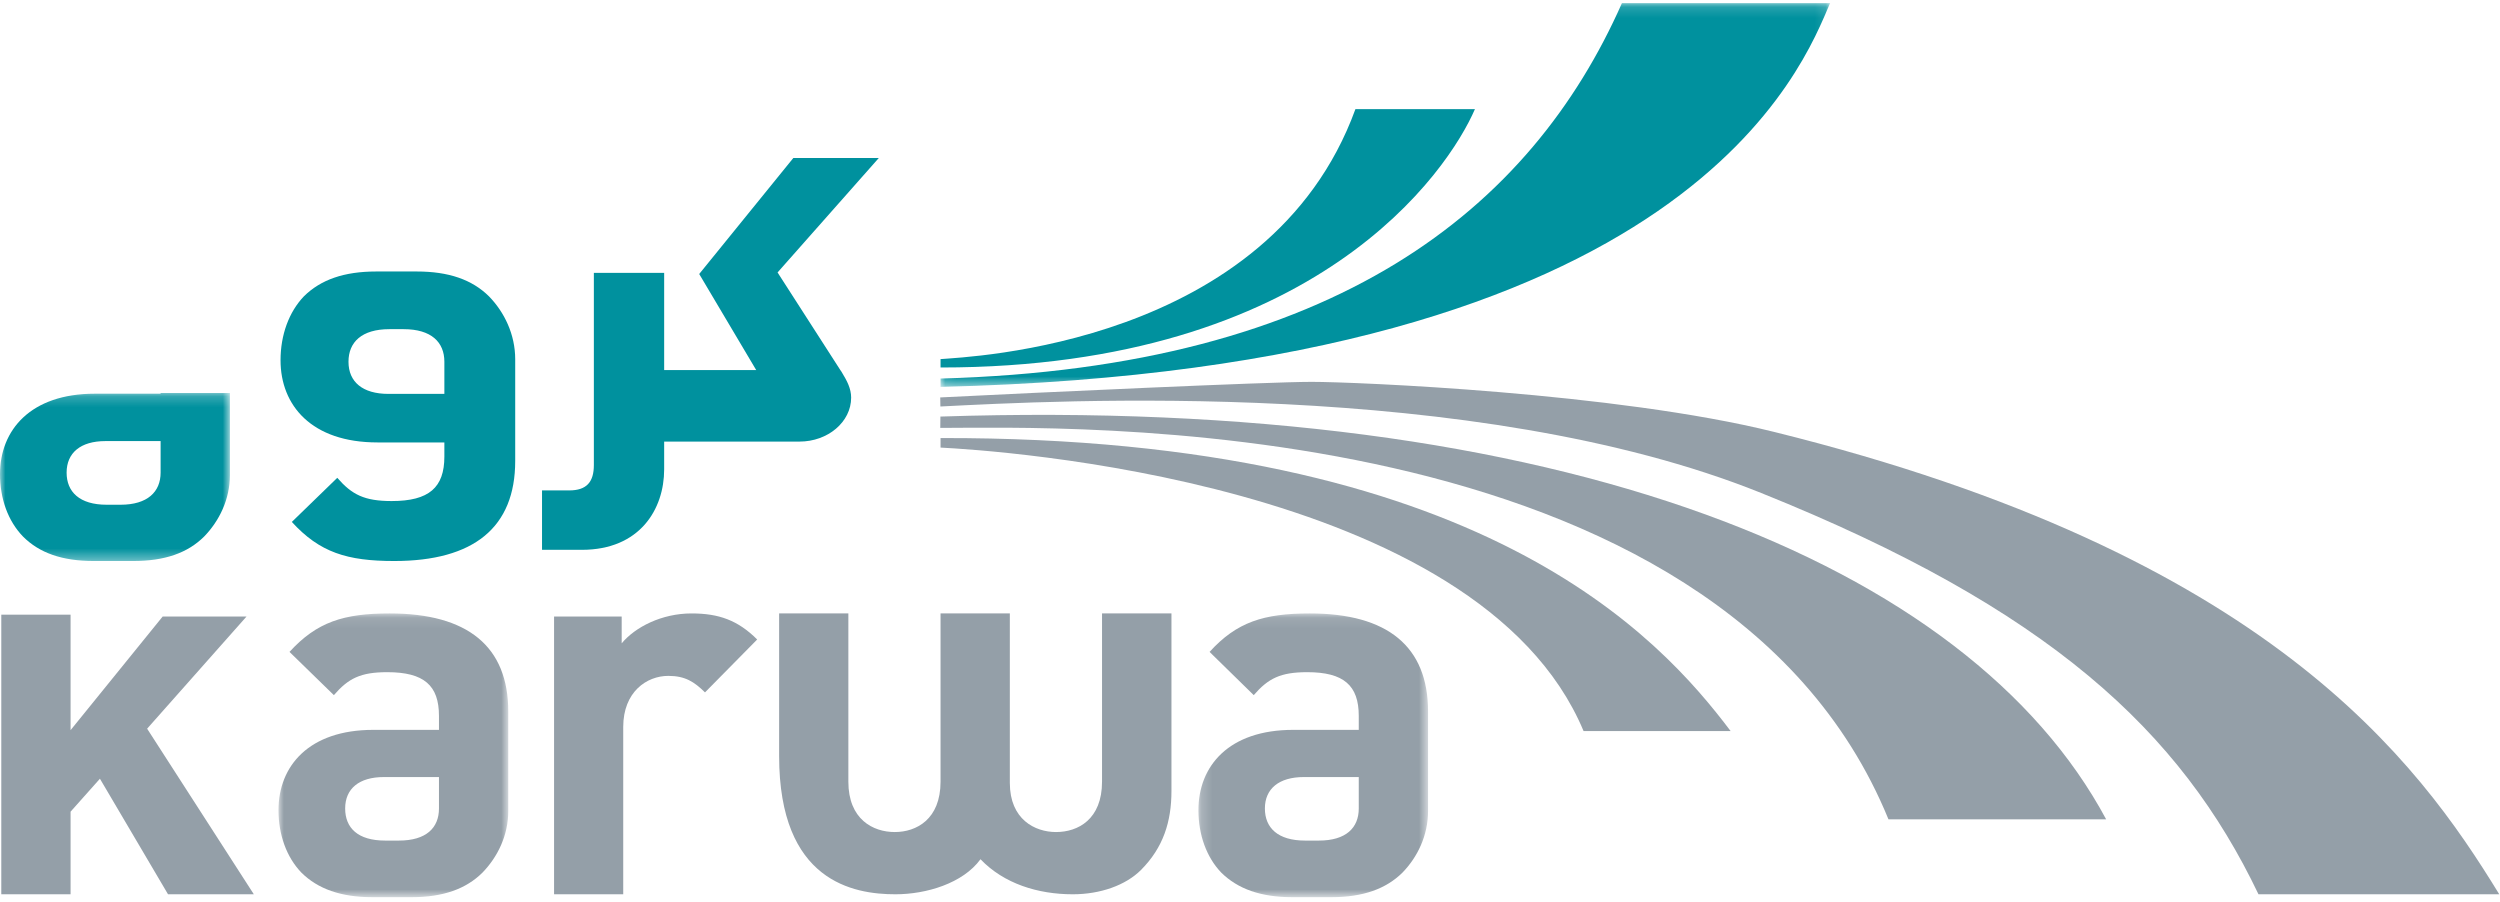
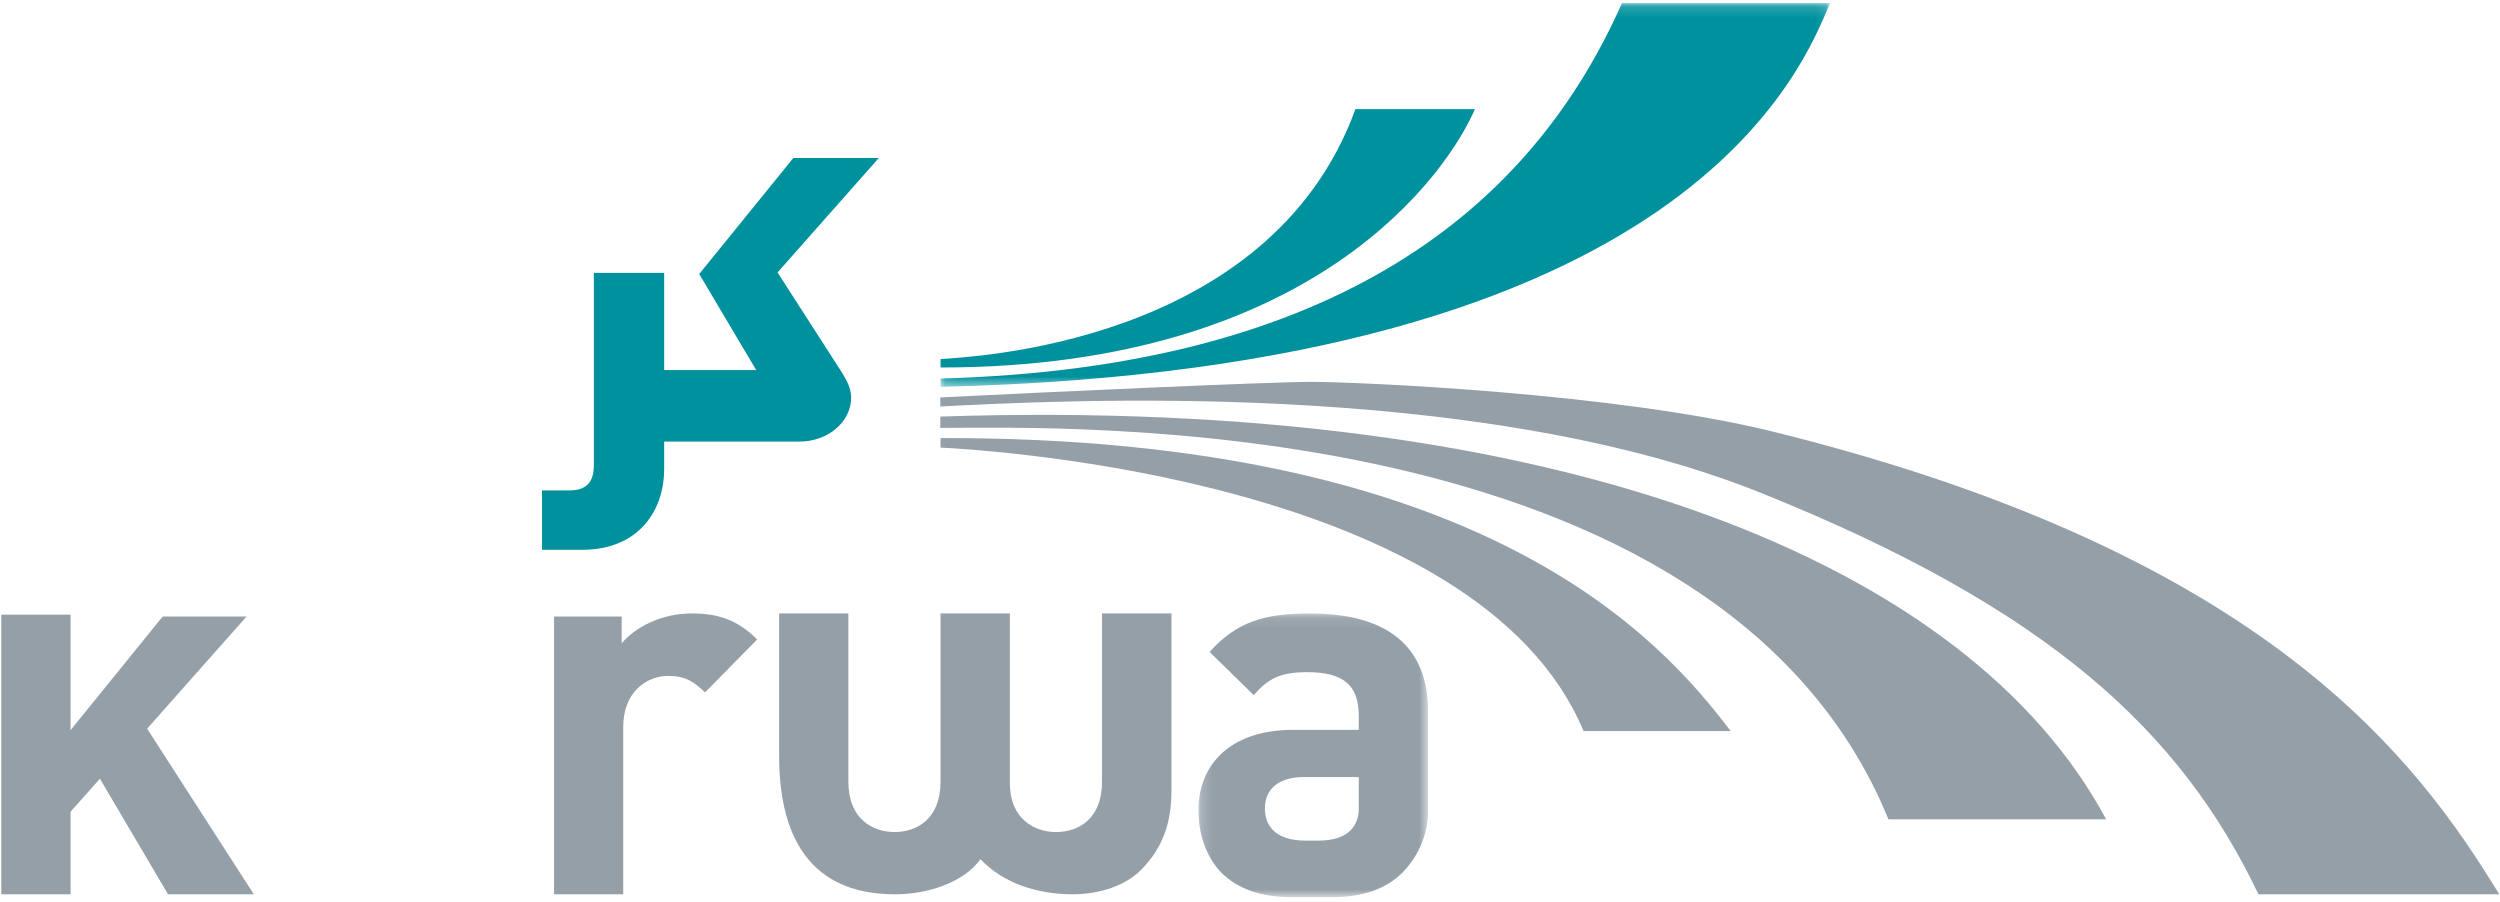
<svg xmlns="http://www.w3.org/2000/svg" xmlns:xlink="http://www.w3.org/1999/xlink" width="230px" height="83px" viewBox="0 0 230 83" version="1.1">
  <title>karwa_logo</title>
  <desc>Created with Sketch.</desc>
  <defs>
    <polygon id="path-1" points="0.001 0.097 21.14 0.097 21.14 26.203 0.001 26.203" />
    <polygon id="path-3" points="0.204 0.097 21.33 0.097 21.33 26.203 0.204 26.203" />
    <polygon id="path-5" points="0.061 0.143 81.898 0.143 81.898 35.446 0.061 35.446" />
    <polygon id="path-7" points="0 0.199 21.151 0.199 21.151 15.655 0 15.655" />
  </defs>
  <g id="Page-1" stroke="none" stroke-width="1" fill="none" fill-rule="evenodd">
    <g id="logos" transform="translate(-135, -188)">
      <g id="karwa_logo" transform="translate(135, 188)">
        <polygon id="Fill-1" fill="#949FA8" points="0.119 56.55 0.119 82.272 6.493 82.272 6.493 74.674 9.193 71.642 15.457 82.272 23.351 82.272 13.536 67.039 22.678 56.723 14.963 56.723 6.493 67.175 6.493 56.55" />
        <g id="Group-30" transform="translate(0, 0.148)">
          <path d="M64.86,63.552 C63.872,62.582 63.044,62.033 61.482,62.033 C59.505,62.033 57.337,63.497 57.337,66.734 L57.337,82.127 L50.974,82.127 L50.974,56.572 L57.195,56.572 L57.195,59.037 C58.436,57.542 60.882,56.288 63.619,56.288 C66.139,56.288 67.887,56.918 69.66,58.685 L64.86,63.552 Z" id="Fill-2" fill="#949FA8" />
          <path d="M71.68,56.286 L78.049,56.286 L78.049,71.767 C78.049,75.232 80.316,76.4 82.317,76.4 C84.307,76.4 86.53,75.232 86.53,71.767 L86.53,56.286 L92.905,56.286 L92.905,71.884 C92.905,75.232 95.209,76.4 97.155,76.4 C99.181,76.4 101.387,75.232 101.387,71.767 L101.387,56.286 L107.774,56.286 L107.774,72.619 C107.774,75.43 107.033,77.821 104.969,79.89 C103.561,81.298 101.232,82.126 98.693,82.126 C95.499,82.126 92.362,81.156 90.206,78.902 C88.587,81.119 85.221,82.126 82.379,82.126 C78.519,82.126 71.68,80.958 71.68,69.407 L71.68,56.286 Z" id="Fill-4" fill="#949FA8" />
          <g id="Group-8" transform="translate(25.62, 56.19)">
            <mask id="mask-2" fill="white">
              <use xlink:href="#path-1" />
            </mask>
            <g id="Clip-7" />
-             <path d="M11.083,20.995 C13.591,20.995 14.765,19.828 14.765,18.042 L14.765,15.151 L9.699,15.151 C7.407,15.151 6.135,16.226 6.135,18.042 C6.135,19.828 7.297,20.995 9.81,20.995 L11.083,20.995 Z M21.14,18.271 C21.14,20.538 20.151,22.515 18.768,23.942 C17.26,25.437 15.16,26.203 12.263,26.203 L8.631,26.203 C5.74,26.203 3.615,25.437 2.108,23.942 C0.736,22.515 0.001,20.452 0.001,18.197 C0.001,14.132 2.799,10.809 8.729,10.809 L14.765,10.809 L14.765,9.524 C14.765,6.725 13.394,5.502 10.002,5.502 C7.543,5.502 6.425,6.077 5.097,7.615 L1.014,3.637 C3.522,0.894 5.974,0.097 10.231,0.097 C17.415,0.097 21.14,3.137 21.14,9.122 L21.14,18.271 Z" id="Fill-6" fill="#949FA8" mask="url(#mask-2)" />
          </g>
          <g id="Group-11" transform="translate(110.051, 56.19)">
            <mask id="mask-4" fill="white">
              <use xlink:href="#path-3" />
            </mask>
            <g id="Clip-10" />
            <path d="M11.292,20.995 C13.775,20.995 14.955,19.828 14.955,18.042 L14.955,15.151 L9.902,15.151 C7.616,15.151 6.319,16.226 6.319,18.042 C6.319,19.828 7.517,20.995 10.007,20.995 L11.292,20.995 Z M21.33,18.271 C21.33,20.538 20.36,22.515 18.976,23.942 C17.463,25.437 15.35,26.203 12.447,26.203 L8.833,26.203 C5.93,26.203 3.823,25.437 2.304,23.942 C0.938,22.515 0.204,20.452 0.204,18.197 C0.204,14.132 2.996,10.809 8.926,10.809 L14.955,10.809 L14.955,9.524 C14.955,6.725 13.577,5.502 10.211,5.502 C7.752,5.502 6.622,6.077 5.294,7.615 L1.229,3.637 C3.725,0.894 6.202,0.097 10.452,0.097 C17.605,0.097 21.33,3.137 21.33,9.122 L21.33,18.271 Z" id="Fill-9" fill="#949FA8" mask="url(#mask-4)" />
          </g>
          <path d="M86.53,32.89 C88.939,32.679 116.767,31.697 124.699,9.892 L135.694,9.892 C133.267,15.513 121.172,33.662 86.53,33.662 L86.53,32.89 Z" id="Fill-12" fill="#00919E" />
          <g id="Group-16" transform="translate(86.468, 0)">
            <mask id="mask-6" fill="white">
              <use xlink:href="#path-5" />
            </mask>
            <g id="Clip-15" />
            <path d="M0.061,34.68 C36.458,33.667 54.39,19.033 62.748,0.143 L81.898,0.143 C79.464,5.752 69.339,33.784 0.061,35.446 L0.061,34.68 Z" id="Fill-14" fill="#00919E" mask="url(#mask-6)" />
          </g>
          <path d="M86.53,41.03 C91.15,41.265 136.028,44.008 145.689,67.111 L159.218,67.111 C152.744,58.537 136.337,40.048 86.53,40.153 L86.53,41.03 Z" id="Fill-17" fill="#949FA8" />
          <path d="M86.505,39.219 C96.963,39.219 158.137,37.07 173.74,75.233 L193.767,75.233 C181.104,51.611 143.577,36.291 86.517,38.176 L86.505,39.219 Z" id="Fill-19" fill="#949FA8" />
          <path d="M86.515,37.25 C96.899,36.725 135.568,34.556 162.026,45.206 C188.495,55.843 200.603,67.111 207.781,82.127 L229.932,82.127 C222.409,69.841 208.683,50.852 163.23,39.591 C148.677,35.971 124.61,34.983 120.669,34.983 C116.715,34.983 95.274,35.971 86.502,36.416 L86.515,37.25 Z" id="Fill-21" fill="#949FA8" />
-           <path d="M35.823,30.135 C33.272,30.135 32.061,31.334 32.061,33.131 C32.061,34.997 33.371,36.09 35.73,36.09 L40.882,36.09 L40.882,33.131 C40.882,31.334 39.684,30.135 37.133,30.135 L35.823,30.135 Z M47.399,32.902 L47.399,42.261 C47.399,48.383 43.588,51.465 36.268,51.465 C31.925,51.465 29.411,50.674 26.848,47.87 L31.029,43.812 C32.376,45.362 33.525,45.949 36.033,45.949 C39.48,45.949 40.882,44.701 40.882,41.853 L40.882,40.556 L34.723,40.556 C28.658,40.556 25.81,37.146 25.81,32.995 C25.81,30.673 26.576,28.566 27.953,27.12 C29.51,25.576 31.666,24.829 34.618,24.829 L38.337,24.829 C41.278,24.829 43.433,25.576 44.99,27.12 C46.398,28.566 47.399,30.611 47.399,32.902 L47.399,32.902 Z" id="Fill-23" fill="#00919E" />
          <path d="M77.312,33.9 C77.287,33.863 71.536,24.918 71.536,24.918 L80.852,14.386 L72.988,14.386 L64.327,25.06 L69.572,33.9 L61.103,33.9 L61.103,24.955 L54.635,24.955 L54.635,42.628 C54.635,44.191 53.98,44.97 52.362,44.97 L49.866,44.97 L49.866,50.436 L53.535,50.436 C58.848,50.436 61.103,46.718 61.103,43.03 L61.103,40.478 L73.55,40.478 C76.169,40.478 78.306,38.668 78.306,36.432 C78.306,35.604 77.917,34.876 77.491,34.178 C77.435,34.079 77.386,33.992 77.312,33.9" id="Fill-25" fill="#00919E" />
          <g id="Group-29" transform="translate(0, 35.81)">
            <mask id="mask-8" fill="white">
              <use xlink:href="#path-7" />
            </mask>
            <g id="Clip-28" />
-             <path d="M21.151,0.199 L14.776,0.199 L14.776,0.261 L8.735,0.261 C2.805,0.261 -2.91139241e-05,3.609 -2.91139241e-05,7.668 C-2.91139241e-05,9.923 0.735,11.973 2.113,13.4 C3.626,14.92 5.733,15.655 8.624,15.655 L12.262,15.655 C15.153,15.655 17.259,14.92 18.785,13.4 C20.169,11.973 21.151,9.99 21.151,7.754 L21.151,0.199 Z M14.776,4.622 L14.776,7.526 C14.776,9.292 13.571,10.478 11.088,10.478 L9.816,10.478 C7.314,10.478 6.128,9.292 6.128,7.526 C6.128,5.704 7.413,4.622 9.698,4.622 L14.776,4.622 Z" id="Fill-27" fill="#00919E" mask="url(#mask-8)" />
          </g>
        </g>
      </g>
    </g>
  </g>
</svg>